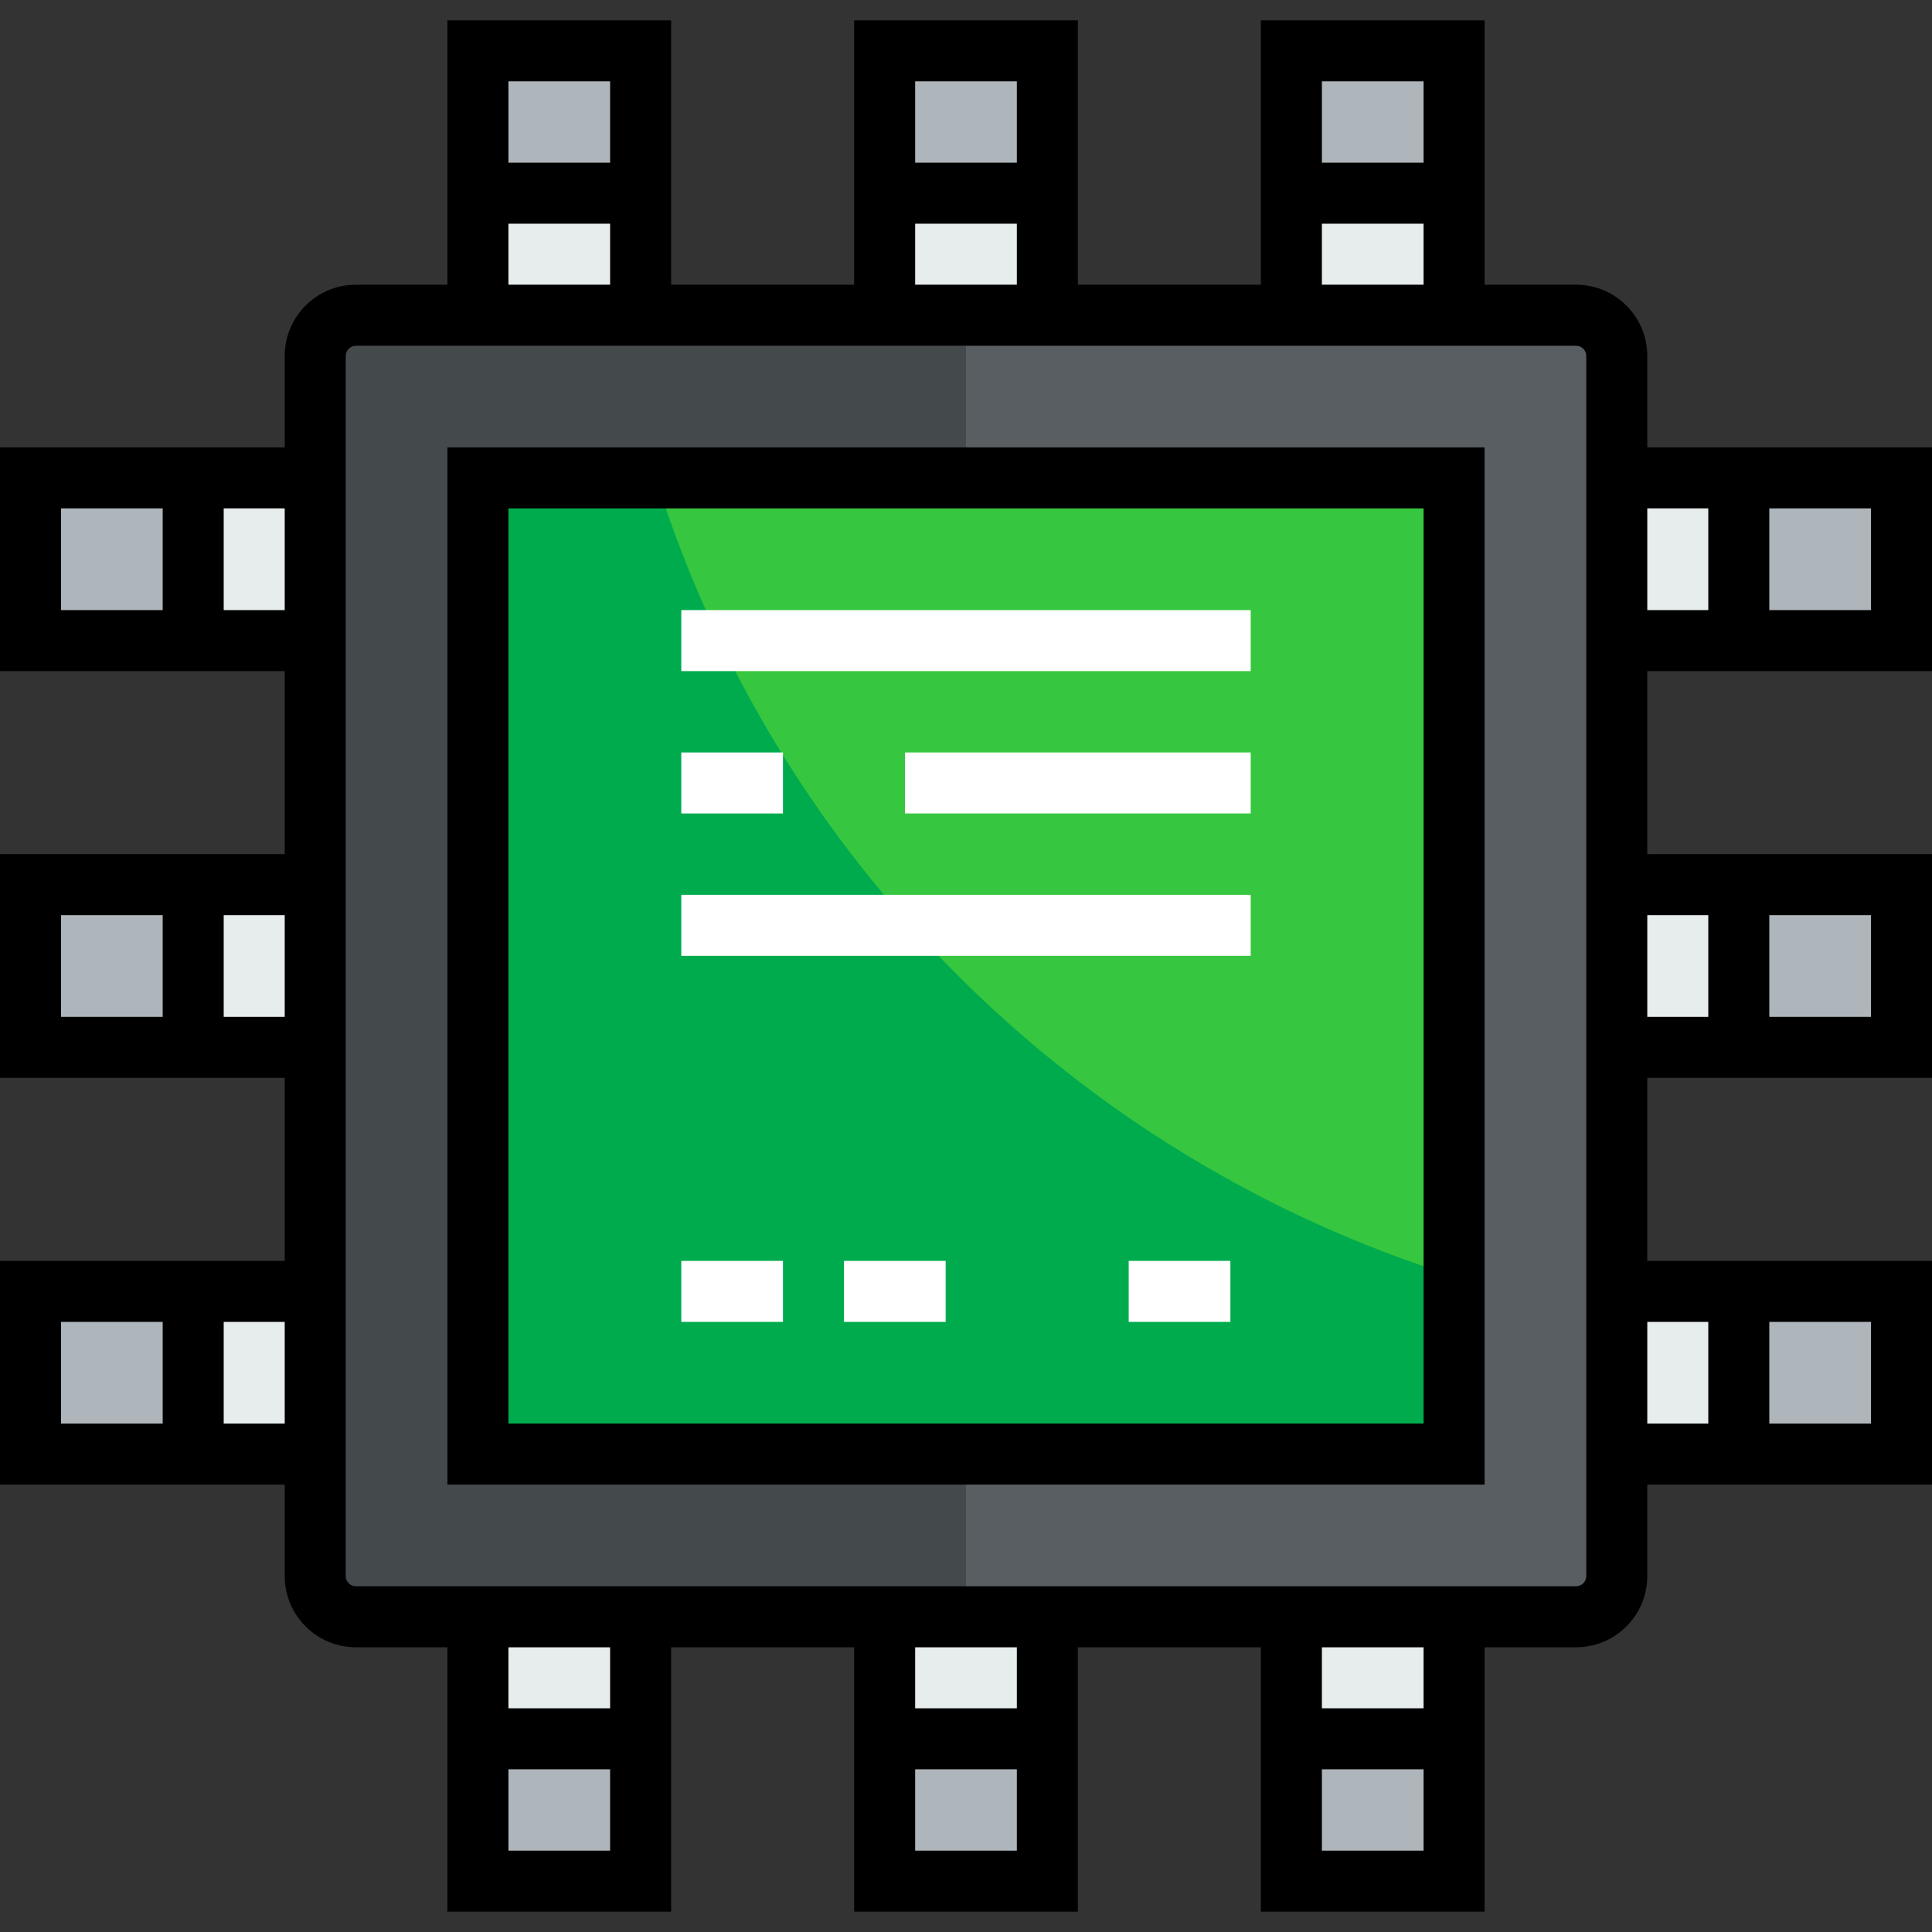
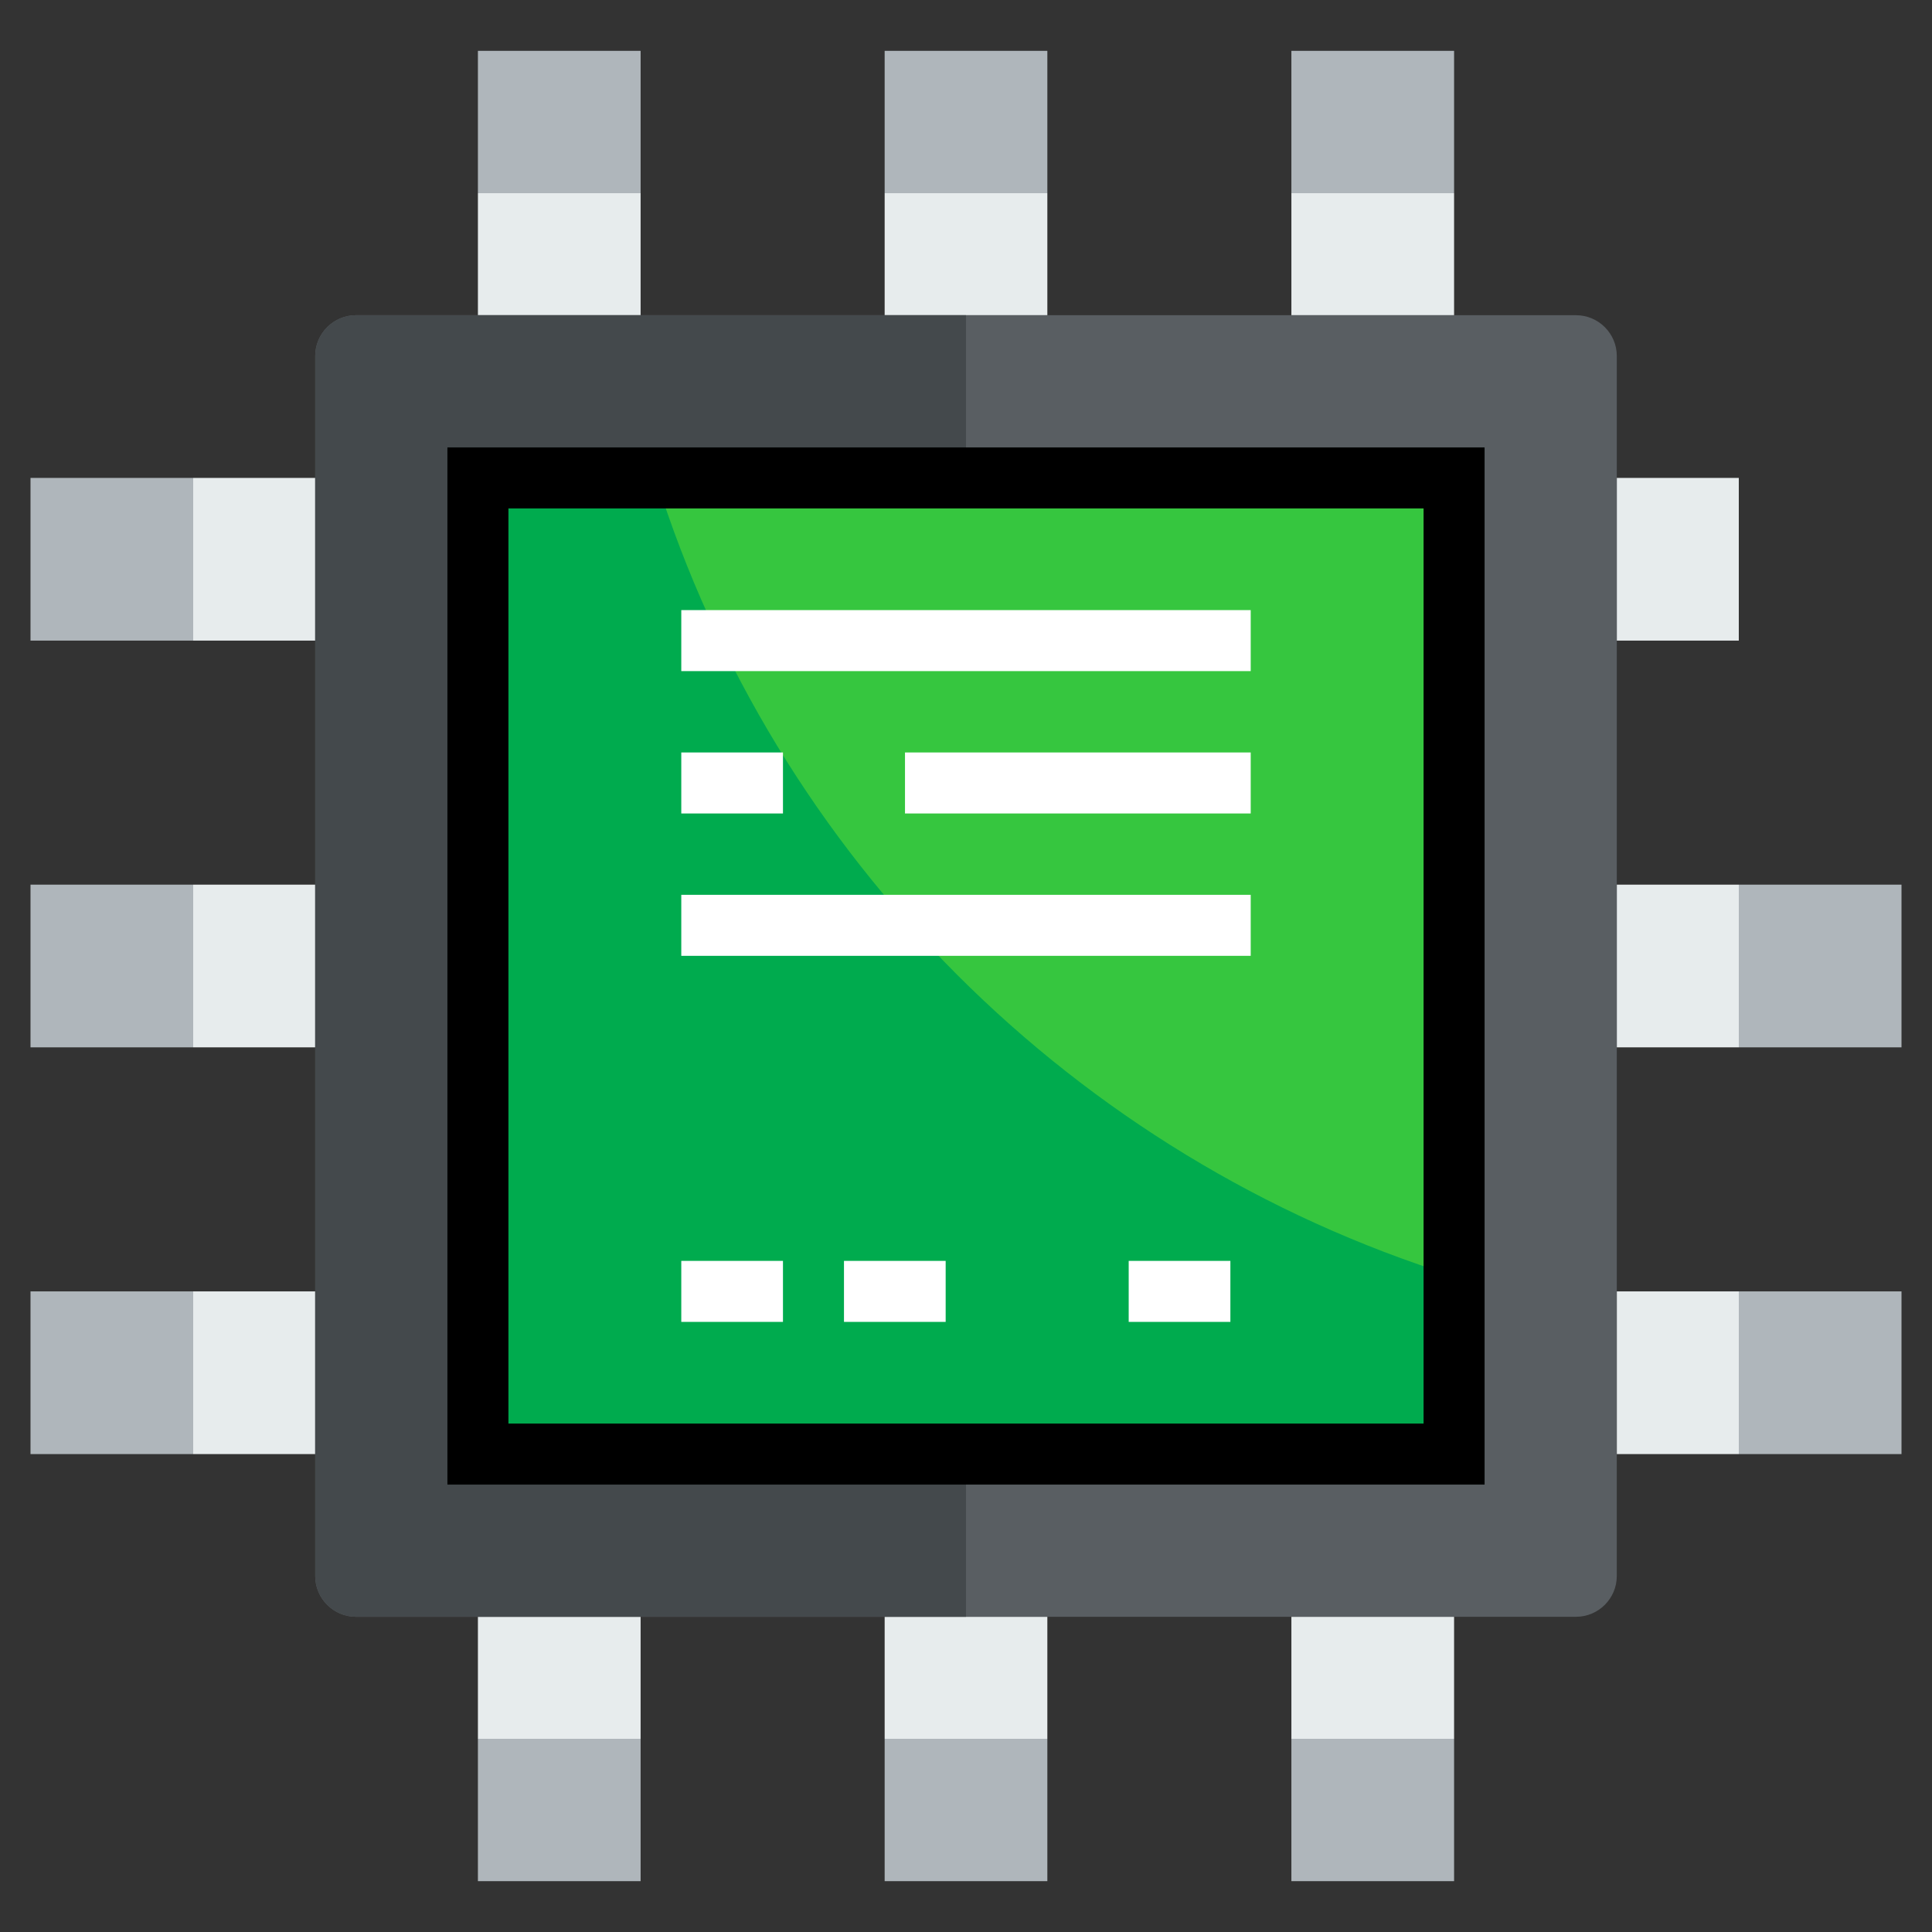
<svg xmlns="http://www.w3.org/2000/svg" version="1.1" id="Layer_1" x="0px" y="0px" viewBox="0 0 512 512" style="enable-background:new 0 0 512 512;" xml:space="preserve">
  <rect x="0" y="0" width="512" height="512" fill="#333333" stroke="none" />
  <g>
    <rect x="342.232" y="460.8" style="fill:#AFB6BB;" width="43.116" height="37.726" />
    <rect x="234.442" y="460.8" style="fill:#AFB6BB;" width="43.116" height="37.726" />
    <rect x="126.653" y="460.8" style="fill:#AFB6BB;" width="43.116" height="37.726" />
    <rect x="8.084" y="234.442" style="fill:#AFB6BB;" width="43.116" height="43.116" />
    <rect x="8.084" y="342.232" style="fill:#AFB6BB;" width="43.116" height="43.116" />
    <rect x="460.8" y="342.232" style="fill:#AFB6BB;" width="43.116" height="43.116" />
    <rect x="460.8" y="234.442" style="fill:#AFB6BB;" width="43.116" height="43.116" />
-     <rect x="460.8" y="126.653" style="fill:#AFB6BB;" width="43.116" height="43.116" />
    <rect x="342.232" y="13.474" style="fill:#AFB6BB;" width="43.116" height="37.726" />
    <rect x="234.442" y="13.474" style="fill:#AFB6BB;" width="43.116" height="37.726" />
    <rect x="126.653" y="13.474" style="fill:#AFB6BB;" width="43.116" height="37.726" />
    <rect x="8.084" y="126.653" style="fill:#AFB6BB;" width="43.116" height="43.116" />
  </g>
  <g>
    <rect x="51.2" y="126.653" style="fill:#E7ECED;" width="32.337" height="43.116" />
    <rect x="51.2" y="234.442" style="fill:#E7ECED;" width="32.337" height="43.116" />
    <rect x="51.2" y="342.232" style="fill:#E7ECED;" width="32.337" height="43.116" />
    <rect x="126.653" y="428.463" style="fill:#E7ECED;" width="43.116" height="32.337" />
    <rect x="234.442" y="428.463" style="fill:#E7ECED;" width="43.116" height="32.337" />
    <rect x="342.232" y="428.463" style="fill:#E7ECED;" width="43.116" height="32.337" />
    <rect x="428.463" y="342.232" style="fill:#E7ECED;" width="32.337" height="43.116" />
    <rect x="428.463" y="234.442" style="fill:#E7ECED;" width="32.337" height="43.116" />
    <rect x="428.463" y="126.653" style="fill:#E7ECED;" width="32.337" height="43.116" />
    <rect x="342.232" y="51.2" style="fill:#E7ECED;" width="43.116" height="32.337" />
    <rect x="234.442" y="51.2" style="fill:#E7ECED;" width="43.116" height="32.337" />
    <rect x="126.653" y="51.2" style="fill:#E7ECED;" width="43.116" height="32.337" />
  </g>
  <path style="fill:#595E62;" d="M428.463,385.347v32.337c0,5.928-4.851,10.779-10.779,10.779h-32.337h-43.116h-64.674h-43.116  h-64.674h-43.116H94.316c-5.928,0-10.779-4.851-10.779-10.779v-32.337v-43.116v-64.674v-43.116v-64.674v-43.116V94.316  c0-5.928,4.851-10.779,10.779-10.779h32.337h43.116h64.674h43.116h64.674h43.116h32.337c5.928,0,10.779,4.851,10.779,10.779v32.337  v43.116v64.674v43.116v64.674V385.347z M385.347,385.347V126.653H126.653v258.695H385.347z" />
  <rect x="126.653" y="126.653" style="fill:#36C63F;" width="258.695" height="258.695" />
  <path style="fill:#00AB4E;" d="M173.785,126.653h-47.132v258.695h258.695v-47.132C284.709,306.659,205.341,227.291,173.785,126.653z  " />
  <path style="fill:#44494C;" d="M126.653,385.347V126.653H256V83.537h-21.558h-64.674h-43.116H94.316  c-5.928,0-10.779,4.851-10.779,10.779v32.337v43.116v64.674v43.116v64.674v43.116v32.337c0,5.928,4.851,10.779,10.779,10.779h32.337  h43.116h64.674H256v-43.116H126.653z" />
  <g>
    <rect x="180.547" y="161.684" style="fill:#FFFFFF;" width="150.905" height="16.168" />
    <rect x="180.547" y="237.137" style="fill:#FFFFFF;" width="150.905" height="16.168" />
    <rect x="180.547" y="199.411" style="fill:#FFFFFF;" width="26.947" height="16.168" />
    <rect x="180.547" y="334.147" style="fill:#FFFFFF;" width="26.947" height="16.168" />
    <rect x="223.663" y="334.147" style="fill:#FFFFFF;" width="26.947" height="16.168" />
    <rect x="299.116" y="334.147" style="fill:#FFFFFF;" width="26.947" height="16.168" />
    <rect x="239.832" y="199.411" style="fill:#FFFFFF;" width="91.621" height="16.168" />
  </g>
  <path d="M118.568,393.432h274.863V118.568H118.568V393.432z M134.737,134.737h242.526v242.526H134.737V134.737z" />
-   <path d="M512,177.853v-59.284h-75.453V94.316c0-10.401-8.463-18.863-18.863-18.863h-24.253V5.389h-59.284v70.063h-48.505V5.389  h-59.284v70.063h-48.505V5.389h-59.284v70.063H94.316c-10.401,0-18.863,8.463-18.863,18.863v24.253H0v59.284h75.453v48.505H0v59.284  h75.453v48.505H0v59.284h75.453v24.253c0,10.401,8.463,18.863,18.863,18.863h24.253v70.063h59.284v-70.063h48.505v70.063h59.284  v-70.063h48.505v70.063h59.284v-70.063h24.253c10.401,0,18.863-8.463,18.863-18.863v-24.253H512v-59.284h-75.453v-48.505H512  v-59.284h-75.453v-48.505H512z M436.547,134.737h16.168v26.947h-16.168V134.737z M495.832,161.684h-26.947v-26.947h26.947V161.684z   M350.316,59.284h26.947v16.168h-26.947V59.284z M377.263,21.558v21.558h-26.947V21.558H377.263z M242.526,59.284h26.947v16.168  h-26.947V59.284z M269.474,21.558v21.558h-26.947V21.558H269.474z M134.737,59.284h26.947v16.168h-26.947V59.284z M161.684,21.558  v21.558h-26.947V21.558H161.684z M75.453,161.684H59.284v-26.947h16.168V161.684z M16.168,134.737h26.947v26.947H16.168V134.737z   M75.453,269.474H59.284v-26.947h16.168V269.474z M16.168,242.526h26.947v26.947H16.168V242.526z M75.453,377.263H59.284v-26.947  h16.168V377.263z M16.168,350.316h26.947v26.947H16.168V350.316z M161.684,452.716h-26.947v-16.168h26.947V452.716z   M134.737,490.442v-21.558h26.947v21.558H134.737z M269.474,452.716h-26.947v-16.168h26.947V452.716z M242.526,490.442v-21.558  h26.947v21.558H242.526z M377.263,452.716h-26.947v-16.168h26.947V452.716z M350.316,490.442v-21.558h26.947v21.558H350.316z   M436.547,350.316h16.168v26.947h-16.168V350.316z M495.832,377.263h-26.947v-26.947h26.947V377.263z M436.547,242.526h16.168  v26.947h-16.168V242.526z M495.832,269.474h-26.947v-26.947h26.947V269.474z M420.379,417.684c0,1.461-1.234,2.695-2.695,2.695  H94.316c-1.461,0-2.695-1.234-2.695-2.695V94.316c0-1.461,1.234-2.695,2.695-2.695h323.368c1.461,0,2.695,1.234,2.695,2.695V417.684  z" />
  <g>
</g>
  <g>
</g>
  <g>
</g>
  <g>
</g>
  <g>
</g>
  <g>
</g>
  <g>
</g>
  <g>
</g>
  <g>
</g>
  <g>
</g>
  <g>
</g>
  <g>
</g>
  <g>
</g>
  <g>
</g>
  <g>
</g>
</svg>